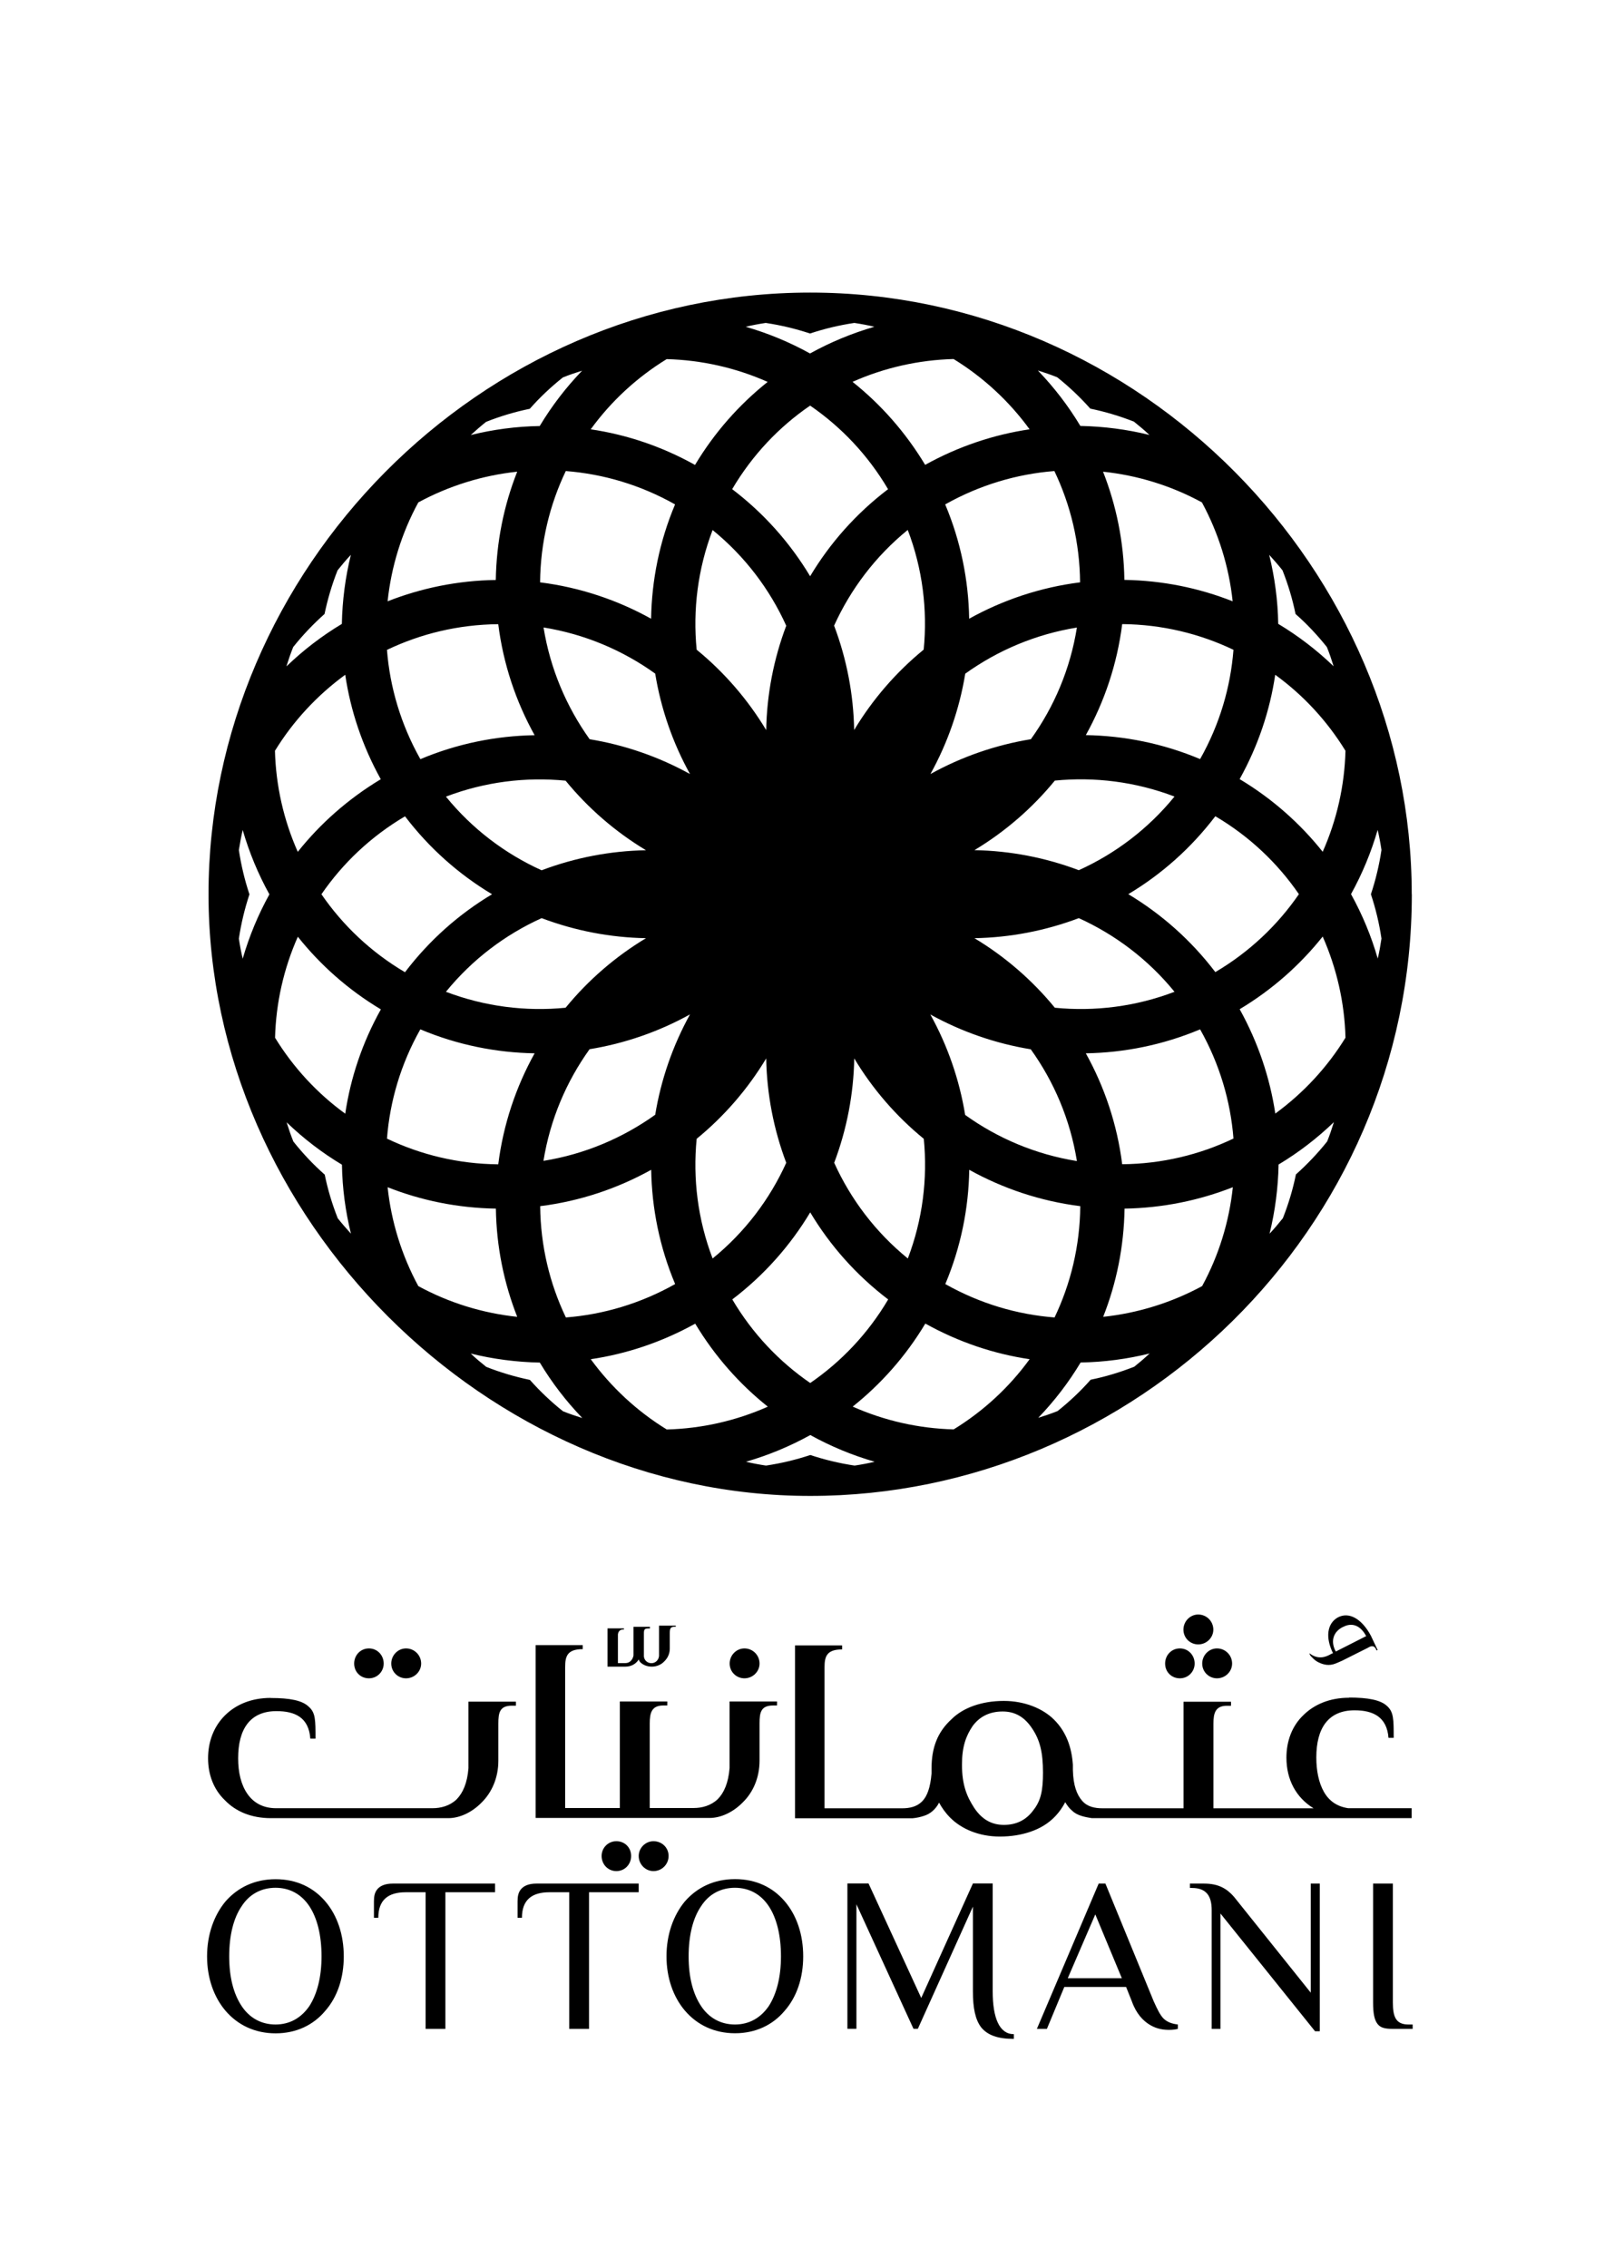
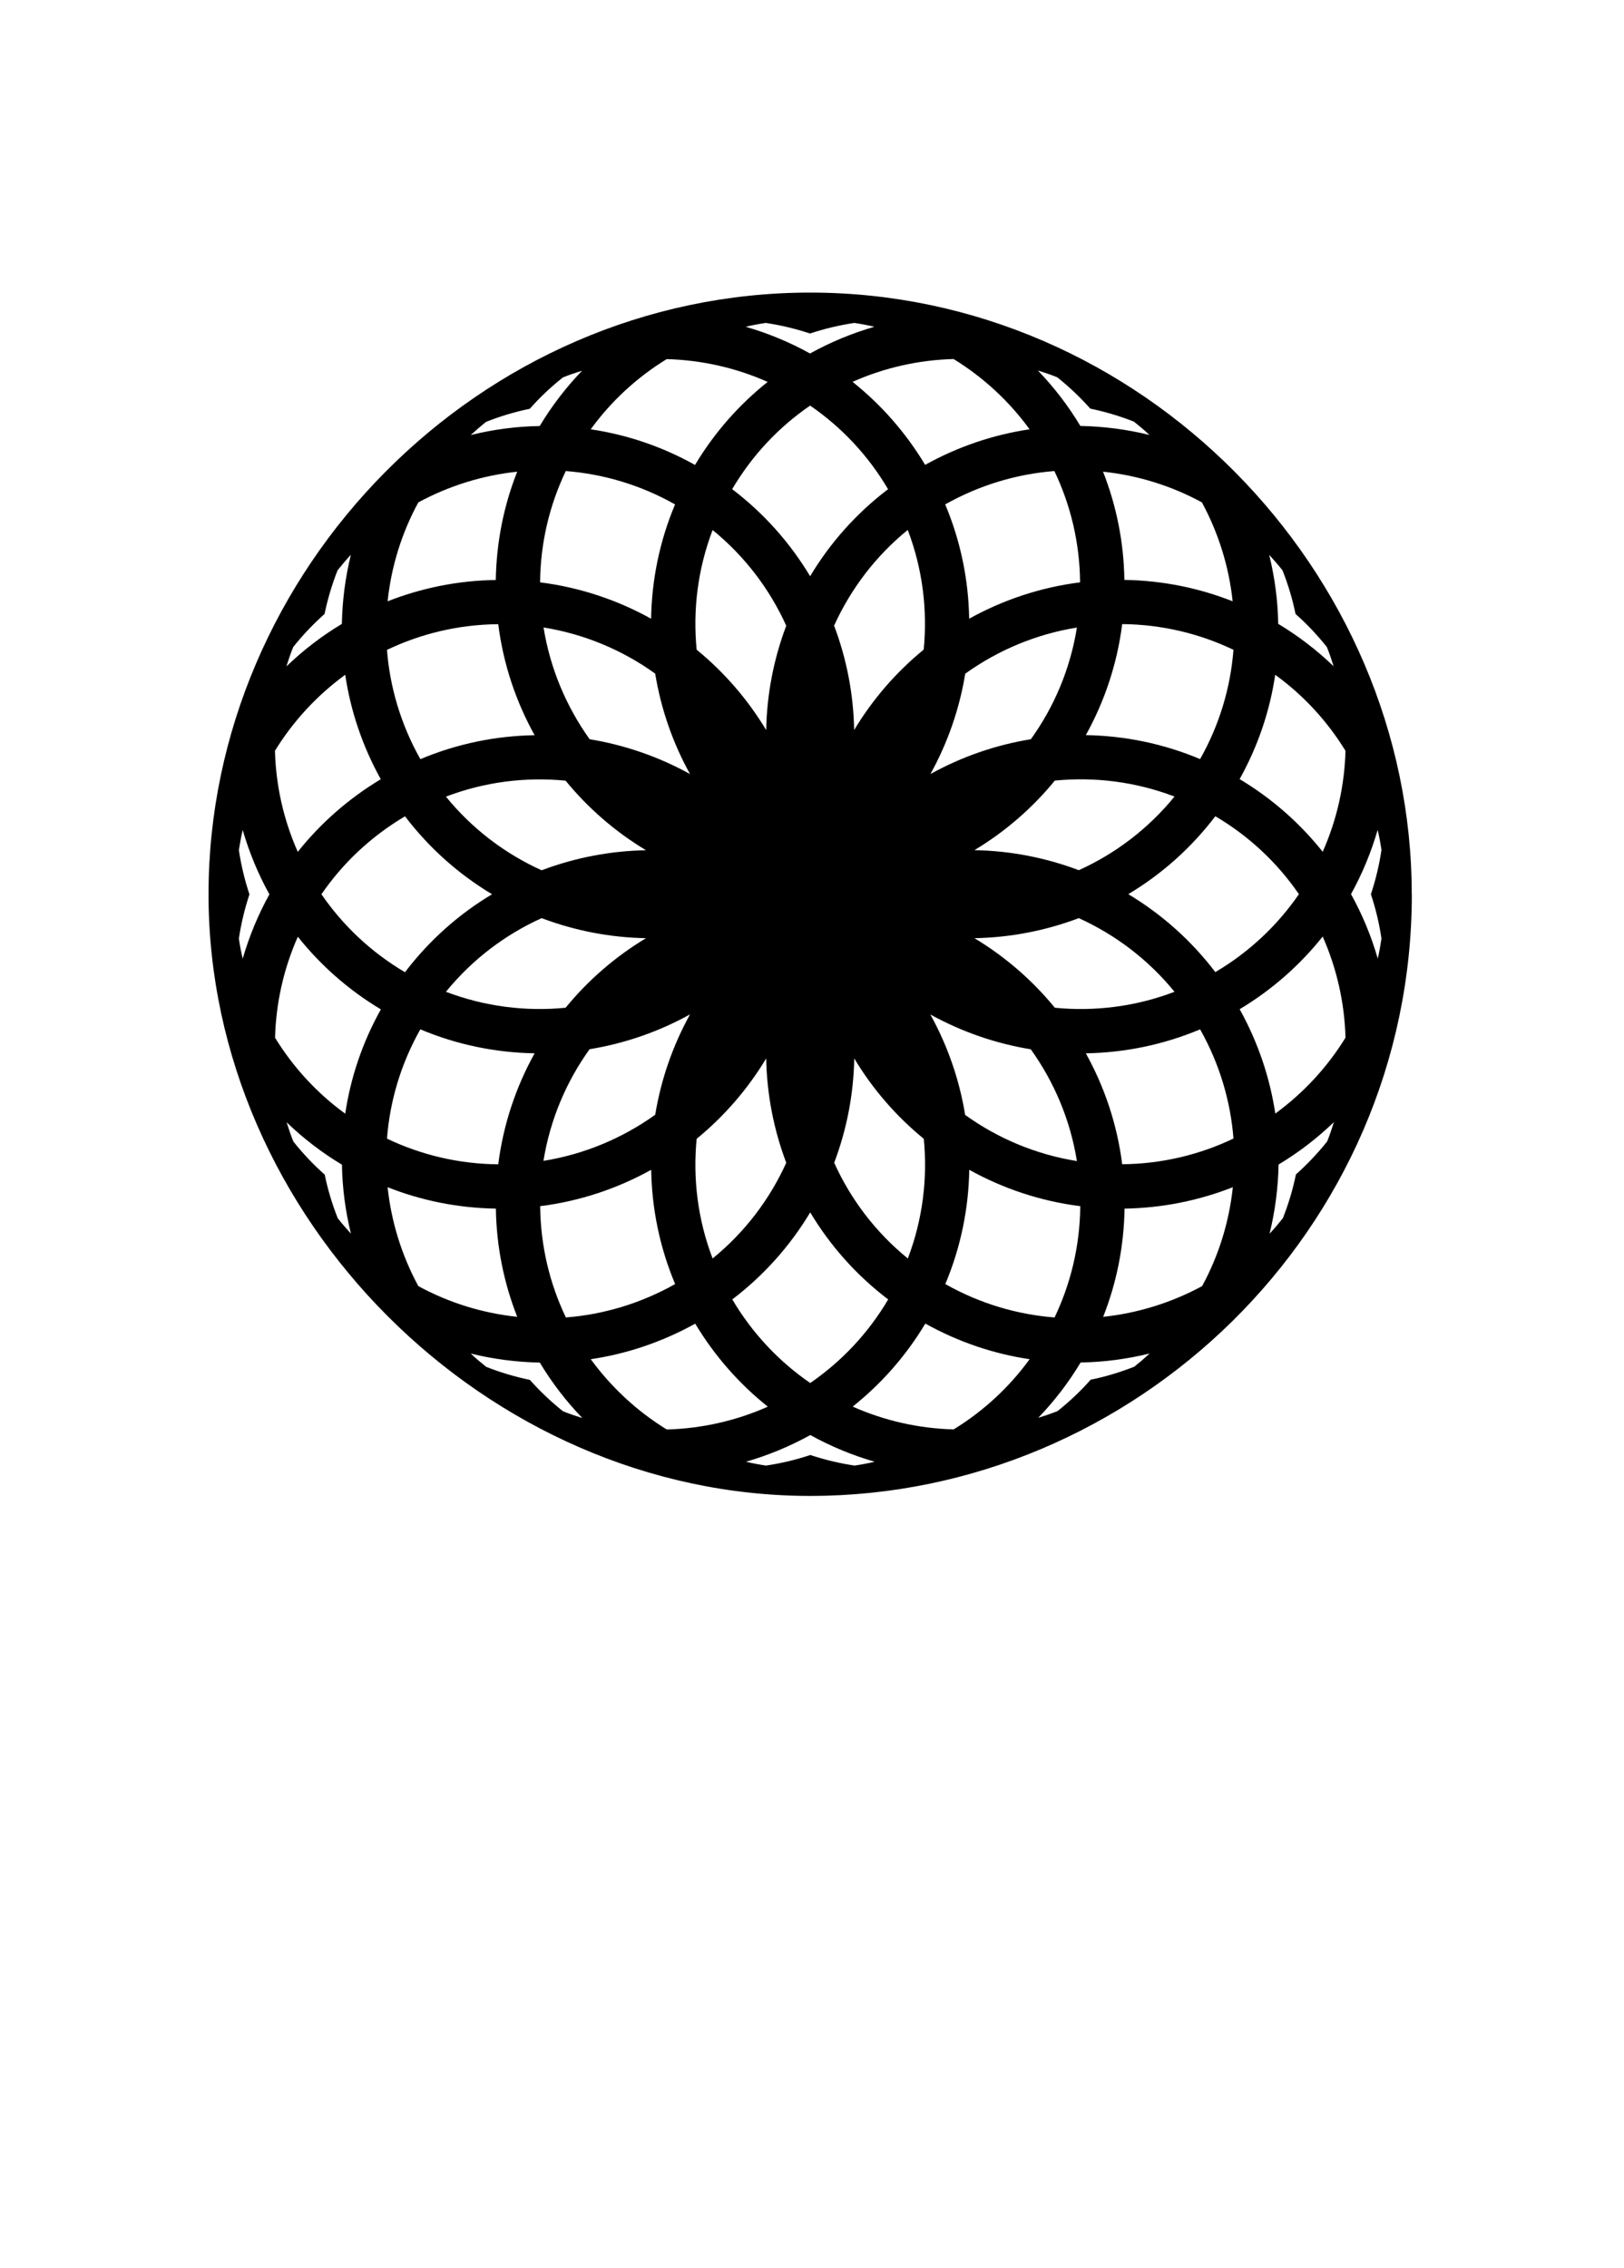
<svg xmlns="http://www.w3.org/2000/svg" viewBox="0 0 178.19 248.83" data-name="Layer 1" id="Layer_1">
  <defs>
    <style>
      .cls-1 {
        fill-rule: evenodd;
      }
    </style>
  </defs>
  <path d="m93.72,80.09c2.02-3.36,4.61-6.35,7.63-8.82.43-4.36-.12-8.86-1.75-13.13-3.55,2.89-6.27,6.51-8.08,10.5,1.38,3.65,2.13,7.53,2.2,11.45h0Zm61.19,18.02c0,36.88-30.5,66.01-66.01,66.01S22.88,133.63,22.88,98.11,52.59,32.1,88.89,32.1s66.01,30.5,66.01,66.01h0Zm-52.82-13.19c3.43-1.9,7.16-3.19,11.02-3.82,2.56-3.56,4.33-7.73,5.05-12.25-4.52.73-8.68,2.5-12.25,5.06-.63,3.85-1.92,7.58-3.82,11.01h0Zm17.05-4.27c4.22.07,8.48.92,12.54,2.63,2.15-3.81,3.34-7.89,3.66-11.99-3.7-1.77-7.84-2.78-12.21-2.82-.55,4.37-1.94,8.49-3.99,12.18h0Zm16.88,4.83c3.59,2.15,6.64,4.87,9.11,7.97,1.55-3.49,2.4-7.25,2.5-11.08-2-3.26-4.62-6.1-7.71-8.34-.58,3.92-1.87,7.8-3.91,11.46h0Zm12.22,12.62c1.24,2.24,2.23,4.62,2.93,7.07.17-.72.3-1.46.41-2.2-.25-1.67-.64-3.3-1.16-4.86.52-1.57.91-3.19,1.16-4.86-.11-.74-.25-1.48-.42-2.2-.71,2.45-1.69,4.82-2.93,7.06h0Zm-22.08,50.39c-2.48.61-5.02.95-7.59.99-1.32,2.2-2.88,4.23-4.65,6.07.71-.22,1.42-.46,2.12-.74,1.32-1.05,2.54-2.2,3.63-3.44,1.62-.33,3.22-.81,4.79-1.43.59-.47,1.16-.96,1.7-1.46h0Zm-13.18.63c-3.92-.58-7.79-1.87-11.45-3.91-2.15,3.59-4.87,6.64-7.97,9.11,3.49,1.55,7.25,2.4,11.08,2.5,3.26-2,6.1-4.62,8.34-7.71h0Zm-15.53-6.56c-3.51-2.67-6.38-5.92-8.55-9.55-2.17,3.62-5.04,6.88-8.55,9.55,2.22,3.76,5.16,6.84,8.55,9.17,3.38-2.32,6.33-5.4,8.55-9.16h0Zm-11.18-14.99c-1.38-3.65-2.13-7.53-2.2-11.45-2.02,3.36-4.61,6.35-7.63,8.82-.43,4.37.12,8.86,1.75,13.13,3.55-2.89,6.27-6.5,8.08-10.5h0Zm55.91,1.29c1.23-1.1,2.39-2.31,3.44-3.63.28-.7.52-1.41.74-2.12-1.84,1.77-3.87,3.33-6.07,4.65-.05,2.57-.38,5.11-.99,7.59.51-.54.99-1.11,1.46-1.7.62-1.57,1.1-3.17,1.43-4.79h0Zm5.45-15.03c-.1-3.82-.96-7.59-2.5-11.08-2.47,3.1-5.52,5.82-9.11,7.97,2.03,3.66,3.32,7.53,3.91,11.45,3.08-2.25,5.71-5.08,7.71-8.34h0Zm-5.11-15.73c-2.32-3.38-5.4-6.33-9.17-8.55-2.67,3.51-5.92,6.38-9.55,8.55,3.62,2.17,6.88,5.04,9.55,8.55,3.76-2.22,6.84-5.16,9.17-8.55h0Zm-13.65-10.71c-4.28-1.63-8.77-2.18-13.13-1.75-2.47,3.02-5.46,5.61-8.82,7.63,3.92.07,7.8.82,11.45,2.2,4-1.81,7.61-4.53,10.5-8.08h0Zm-37.34,40.18c1.81,4,4.53,7.61,8.08,10.5,1.63-4.28,2.18-8.77,1.75-13.13-3.02-2.47-5.61-5.45-7.63-8.82-.07,3.92-.82,7.8-2.2,11.45h0Zm12.2,13.31c3.81,2.15,7.89,3.34,11.98,3.66,1.77-3.7,2.78-7.84,2.82-12.21-4.37-.55-8.49-1.94-12.18-3.99-.07,4.22-.92,8.48-2.63,12.54h0Zm17.32,3.59c3.79-.4,7.49-1.55,10.85-3.37,1.83-3.36,2.97-7.06,3.37-10.85-3.69,1.45-7.69,2.28-11.88,2.35-.07,4.19-.89,8.19-2.35,11.88h0Zm-25.08,15.9c-2.45-.71-4.82-1.69-7.06-2.93-2.24,1.24-4.61,2.22-7.06,2.93.72.17,1.46.31,2.2.42,1.67-.25,3.3-.64,4.86-1.16,1.57.52,3.19.91,4.86,1.16.74-.11,1.48-.25,2.2-.42h0Zm-11.72-6.04c-3.1-2.47-5.81-5.52-7.97-9.11-3.66,2.03-7.54,3.32-11.46,3.9,2.25,3.08,5.08,5.71,8.34,7.71,3.82-.1,7.59-.95,11.08-2.5h0Zm-10.17-13.45c-1.71-4.06-2.56-8.32-2.63-12.54-3.69,2.05-7.8,3.44-12.18,3.99.04,4.37,1.05,8.51,2.82,12.21,4.09-.32,8.18-1.52,11.98-3.66h0Zm-2.19-18.57c.63-3.85,1.92-7.58,3.82-11.02-3.43,1.9-7.16,3.19-11.02,3.82-2.56,3.57-4.33,7.73-5.06,12.25,4.52-.73,8.68-2.5,12.25-5.05h0Zm63.45,2.6c-.32-4.09-1.52-8.18-3.66-11.98-4.06,1.71-8.32,2.56-12.54,2.63,2.05,3.69,3.44,7.8,3.99,12.17,4.37-.04,8.51-1.05,12.21-2.82h0Zm-6.47-16.1c-2.89-3.55-6.51-6.27-10.5-8.08-3.65,1.38-7.53,2.13-11.45,2.2,3.36,2.02,6.35,4.61,8.82,7.63,4.37.43,8.86-.12,13.13-1.75h0Zm-64.99,46.75c-1.77-1.84-3.33-3.87-4.65-6.07-2.56-.05-5.11-.38-7.58-.99.54.51,1.11.99,1.7,1.46,1.57.62,3.17,1.09,4.79,1.43,1.1,1.23,2.31,2.39,3.63,3.44.7.28,1.4.52,2.11.74h0Zm-7.13-11.09c-1.45-3.69-2.28-7.69-2.34-11.87-4.19-.07-8.19-.89-11.88-2.35.4,3.79,1.55,7.49,3.37,10.85,3.36,1.83,7.05,2.97,10.85,3.37h0Zm-2.08-16.73c.55-4.37,1.94-8.49,3.99-12.18-4.22-.07-8.48-.92-12.54-2.63-2.15,3.81-3.34,7.89-3.66,11.99,3.7,1.77,7.84,2.78,12.21,2.82h0Zm7.39-17.18c2.47-3.02,5.46-5.61,8.82-7.63-3.92-.07-7.8-.82-11.45-2.2-4,1.81-7.61,4.53-10.5,8.08,4.28,1.63,8.77,2.18,13.13,1.75h0Zm56.1,16.81c-.73-4.52-2.5-8.68-5.06-12.25-3.85-.63-7.58-1.92-11.02-3.82,1.9,3.43,3.19,7.16,3.82,11.02,3.56,2.56,7.73,4.33,12.25,5.06h0Zm-79.65,7.99c-.61-2.47-.95-5.02-.99-7.58-2.2-1.32-4.23-2.88-6.07-4.65.22.71.46,1.42.74,2.11,1.05,1.32,2.2,2.54,3.44,3.63.33,1.62.81,3.22,1.43,4.79.47.59.96,1.15,1.46,1.7h0Zm-.63-13.17c.58-3.92,1.87-7.8,3.91-11.45-3.59-2.15-6.64-4.87-9.11-7.97-1.55,3.49-2.4,7.26-2.5,11.08,2,3.26,4.62,6.1,7.71,8.34h0Zm6.56-15.53c2.67-3.51,5.92-6.38,9.55-8.55-3.62-2.17-6.88-5.04-9.55-8.55-3.76,2.22-6.84,5.16-9.17,8.55,2.32,3.38,5.4,6.33,9.16,8.55h0Zm14.99-11.18c3.65-1.38,7.53-2.13,11.45-2.2-3.36-2.02-6.35-4.61-8.82-7.63-4.36-.43-8.86.12-13.13,1.75,2.89,3.55,6.5,6.27,10.5,8.08h0Zm-32.8,9.7c.71-2.45,1.69-4.82,2.93-7.06-1.24-2.24-2.22-4.61-2.93-7.06-.17.72-.3,1.46-.42,2.2.25,1.67.64,3.3,1.16,4.86-.52,1.57-.91,3.19-1.16,4.86.11.74.25,1.48.42,2.2h0Zm6.04-11.72c2.47-3.1,5.52-5.81,9.11-7.97-2.03-3.66-3.32-7.54-3.9-11.46-3.08,2.25-5.71,5.08-7.71,8.34.1,3.82.95,7.59,2.5,11.08h0Zm13.45-10.17c4.06-1.71,8.32-2.56,12.54-2.63-2.05-3.69-3.44-7.8-3.99-12.18-4.37.04-8.51,1.05-12.21,2.82.32,4.09,1.52,8.18,3.66,11.98h0Zm18.57-2.19c3.85.63,7.58,1.92,11.02,3.82-1.9-3.43-3.19-7.16-3.82-11.02-3.57-2.56-7.73-4.33-12.25-5.06.73,4.52,2.5,8.68,5.05,12.25h0Zm-33.25-8c1.84-1.77,3.87-3.33,6.07-4.65.05-2.56.38-5.11.99-7.58-.51.54-.99,1.11-1.46,1.7-.62,1.57-1.09,3.17-1.43,4.79-1.23,1.1-2.39,2.31-3.44,3.63-.28.7-.52,1.4-.74,2.11h0Zm11.09-7.13c3.69-1.45,7.69-2.28,11.87-2.34.07-4.19.89-8.19,2.35-11.88-3.79.4-7.49,1.55-10.85,3.37-1.83,3.36-2.97,7.05-3.37,10.85h0Zm16.73-2.08c4.37.55,8.49,1.94,12.18,3.99.07-4.22.92-8.48,2.63-12.54-3.81-2.15-7.89-3.34-11.99-3.66-1.77,3.7-2.78,7.84-2.82,12.21h0Zm17.18,7.39c3.02,2.47,5.61,5.46,7.63,8.82.07-3.92.82-7.8,2.2-11.45-1.81-4-4.53-7.61-8.08-10.5-1.63,4.28-2.18,8.77-1.75,13.13h0Zm-24.8-23.55c2.47-.61,5.02-.95,7.58-.99,1.32-2.2,2.88-4.23,4.65-6.07-.71.22-1.42.46-2.11.74-1.32,1.05-2.54,2.2-3.63,3.44-1.62.33-3.22.81-4.79,1.43-.59.47-1.15.96-1.7,1.46h0Zm13.17-.63c3.92.58,7.8,1.87,11.45,3.91,2.15-3.59,4.87-6.64,7.97-9.11-3.49-1.55-7.26-2.4-11.08-2.5-3.26,2-6.1,4.62-8.34,7.71h0Zm15.53,6.56c2.22-3.76,5.16-6.84,8.55-9.16,3.38,2.32,6.33,5.4,8.55,9.17-3.51,2.67-6.38,5.92-8.55,9.55-2.17-3.62-5.04-6.88-8.55-9.55h0Zm26,14.22c3.69-2.05,7.8-3.44,12.17-3.99-.04-4.37-1.05-8.51-2.82-12.21-4.09.32-8.18,1.52-11.98,3.66,1.71,4.06,2.56,8.32,2.63,12.54h0Zm-24.52-32.03c2.45.71,4.82,1.69,7.06,2.93,2.24-1.24,4.61-2.22,7.06-2.93-.72-.17-1.46-.31-2.2-.42-1.67.25-3.3.64-4.86,1.16-1.57-.52-3.19-.91-4.86-1.16-.74.11-1.48.25-2.2.42h0Zm11.72,6.04c3.1,2.47,5.81,5.52,7.97,9.11,3.66-2.03,7.54-3.32,11.46-3.9-2.24-3.08-5.08-5.71-8.34-7.71-3.82.1-7.59.95-11.08,2.5h0Zm29.83,21.73c4.19.07,8.19.89,11.88,2.35-.4-3.79-1.55-7.48-3.37-10.85-3.36-1.83-7.05-2.97-10.85-3.37,1.45,3.69,2.28,7.69,2.34,11.87h0Zm-9.48-22.96c1.77,1.84,3.33,3.87,4.65,6.07,2.56.05,5.11.38,7.58.99-.54-.51-1.11-.99-1.7-1.46-1.57-.62-3.17-1.09-4.79-1.43-1.1-1.23-2.31-2.39-3.63-3.44-.7-.28-1.4-.52-2.11-.74h0Zm26.37,27.79c2.2,1.32,4.23,2.88,6.07,4.65-.22-.71-.46-1.42-.74-2.11-1.05-1.32-2.2-2.54-3.44-3.63-.33-1.62-.81-3.22-1.43-4.79-.47-.59-.96-1.15-1.46-1.7.61,2.48.95,5.02.99,7.58Z" class="cls-1" />
-   <path d="m40.48,180.85c-.92,0-1.62.74-1.62,1.66s.7,1.62,1.62,1.62,1.62-.74,1.62-1.62c0-.92-.7-1.66-1.62-1.66h0Zm106.31-3.4c-1.17.66-1.39,2.18-.53,3.92l-.21.09c-.52.31-1.35.65-2.27,0-.04-.04-.1-.09-.1-.04s.06.13.1.22c.18.18.48.56.96.77.48.22,1.09.39,1.82.09l.22-.09.48-.21,2.85-1.43c.39-.26.7-.22.88.18l.04.12.13-.04-.74-1.57c-1.01-1.88-2.41-2.66-3.63-2.01h0Zm.57,1.05c1.05-.57,1.97-.09,2.54,1l-3.33,1.69-.09-.17c-.47-1.01-.18-2.01.88-2.53h0Zm.66,7.74c2.06,0,3.46.26,4.16.92.74.66.74,1.45.74,3.5h-.57c-.18-2.28-1.66-3.02-3.72-3.02-2.93,0-4.2,2.01-4.2,5.17,0,1.45.26,2.76.83,3.77.57,1.01,1.45,1.62,2.67,1.8h6.96v1.09h-35.08c-.88-.13-1.66-.31-2.19-.83-.31-.26-.53-.57-.74-.92-.74,1.4-1.88,2.58-3.81,3.24-1.01.35-2.15.53-3.37.53-2.28,0-4.2-.83-5.43-2.06-.53-.53-.92-1.09-1.23-1.66-.39.74-.96,1.23-1.66,1.45-.39.13-.79.22-1.23.26h-12.92v-18.96h5.17v.44c-1.71,0-1.93.79-1.93,1.97v15.46h8.5c.88,0,1.62-.18,2.19-.74s.92-1.53,1.05-3.07v-.53c0-2.32.66-4.03,2.19-5.43,1.27-1.27,3.33-2.01,5.74-2.01,2.28,0,4.29.83,5.52,2.06,1.36,1.36,1.93,3.07,2.06,4.95v.57c.04,1.71.44,2.71,1.01,3.37.57.66,1.36.83,2.28.83h8.85v-11.69h5.21v.44h-.44c-1.27,0-1.49.79-1.49,1.97v9.28h10.99c-1.93-1.18-2.98-3.15-2.98-5.56,0-1.8.61-3.46,1.84-4.64,1.18-1.18,2.89-1.93,5.04-1.93h0Zm-16.55-9.11c-.88,0-1.62.74-1.62,1.66s.74,1.62,1.62,1.62c.92,0,1.66-.74,1.66-1.62,0-.92-.74-1.66-1.66-1.66h0Zm-2.01,3.72c-.92,0-1.62.74-1.62,1.66s.7,1.62,1.62,1.62,1.62-.74,1.62-1.62c0-.92-.7-1.66-1.62-1.66h0Zm4.07,0c-.88,0-1.62.74-1.62,1.66s.74,1.62,1.62,1.62c.92,0,1.66-.74,1.66-1.62,0-.92-.74-1.66-1.66-1.66h0Zm-23.52,6.92c-1.4,0-2.5.53-3.28,1.58-.74,1.09-1.18,2.28-1.18,4.25,0,2.23.53,3.5,1.36,4.77.83,1.23,1.88,1.84,3.24,1.84s2.45-.53,3.24-1.62c.83-1.05,1.05-2.19,1.05-4.12,0-2.23-.35-3.59-1.18-4.82-.83-1.27-1.88-1.88-3.24-1.88h0Zm-28.33-6.92c-.88,0-1.62.74-1.62,1.66s.74,1.62,1.62,1.62c.92,0,1.66-.74,1.66-1.62,0-.92-.74-1.66-1.66-1.66h0Zm3.59,6.26h-.44c-1.36,0-1.49.79-1.49,1.97v4.07c0,1.93-.74,3.5-1.8,4.55-1.05,1.09-2.41,1.75-3.68,1.75h-19.09v-18.96h5.17v.44c-1.71,0-1.93.79-1.93,1.97v15.46h6v-11.69h5.21v.44h-.44c-1.27,0-1.49.79-1.49,1.97v9.28h4.82c.92,0,1.88-.26,2.63-.96.7-.7,1.18-1.8,1.31-3.42v-7.31h5.21v.44h0Zm-11.12-8.63v-.13h-1.84v3.33c-.04.44-.39.79-.83.79s-.79-.31-.83-.74v-2.54c0-.44.09-.53.53-.53h.13v-.18h-1.8v3.15c-.09.44-.39.83-.88.83h-.83v-3.15c.04-.35.26-.53.53-.53h.13v-.13h-1.8v4.2h1.97c.57,0,1.14-.26,1.45-.79.09.31.35.48.61.61.26.13.57.18.83.18.53,0,1.05-.22,1.4-.61.35-.35.57-.83.57-1.36v-1.71c0-.44.04-.7.53-.7h.13Zm-6.52,23.52c-.92,0-1.62.74-1.62,1.62,0,.92.7,1.66,1.62,1.66s1.62-.74,1.62-1.66-.7-1.62-1.62-1.62h0Zm4.07,0c-.88,0-1.62.74-1.62,1.62,0,.92.74,1.66,1.62,1.66.92,0,1.66-.74,1.66-1.66s-.74-1.62-1.66-1.62h0Zm-27.15-21.15c-.88,0-1.62.74-1.62,1.66s.74,1.62,1.62,1.62c.92,0,1.66-.74,1.66-1.62,0-.92-.74-1.66-1.66-1.66h0Zm-14.84,5.43c-2.15,0-3.85.74-5.04,1.93-1.23,1.23-1.84,2.89-1.84,4.69s.61,3.42,1.84,4.6c1.18,1.23,2.89,1.97,5.04,1.97h19.49c1.27,0,2.63-.66,3.68-1.75,1.05-1.05,1.8-2.63,1.8-4.55v-4.07c0-1.18.13-1.97,1.49-1.97h.44v-.44h-5.21v7.31c-.13,1.62-.61,2.71-1.31,3.42-.74.7-1.71.96-2.63.96h-17.17c-1.4,0-2.45-.57-3.15-1.58-.7-1.01-1.01-2.36-1.01-3.9,0-3.15,1.27-5.17,4.2-5.17,2.06,0,3.55.7,3.72,3.02h.57c0-2.06,0-2.85-.74-3.5-.7-.7-2.1-.96-4.16-.96Z" class="cls-1" />
-   <path d="m22.72,214.64c0-2.36.74-4.49,2.03-6.04,1.33-1.51,3.17-2.43,5.49-2.43s4.16.92,5.45,2.43c1.33,1.55,2.03,3.68,2.03,6.04s-.7,4.46-2.03,5.97c-1.29,1.55-3.17,2.47-5.45,2.47s-4.16-.92-5.49-2.47c-1.29-1.51-2.03-3.61-2.03-5.97h0Zm127.94-7.99h2.17v13.03c0,1.47.26,2.43,1.69,2.43h.48v.48h-2.17c-.85,0-1.36-.11-1.69-.55-.33-.44-.48-1.1-.48-2.36v-13.03h0Zm-16.75,15.94h-.96v-13.03c0-1.47-.52-2.43-2.17-2.43h-.22v-.48h1.55c1.58,0,2.5.55,3.28,1.44l8.43,10.53v-11.97h.99v16.2h-.52l-10.38-12.92v12.67h0Zm-4.67,0c-.26.07-.59.11-.96.11-.55,0-1.29-.07-2.06-.52-.77-.44-1.55-1.25-2.03-2.61l-.63-1.58h-6.78l-1.91,4.6h-1.1l6.78-15.94h.74l5.3,12.92c.4.88.7,1.51,1.1,1.91.41.37.88.55,1.55.63v.48h0Zm-6.15-5.56l-2.91-7-3.02,7h5.93Zm-11.85,6.66c-1.77,0-2.87-.41-3.57-1.25-.66-.85-.92-2.14-.92-3.98v-9.28l-6.04,13.4h-.48l-6.26-13.66v13.66h-.99v-15.94h2.32l5.78,12.56,5.67-12.56h2.17v11.82c0,2.95.74,4.71,2.32,4.71v.52h0Zm-38.11-9.06c0-2.36.74-4.49,2.03-6.04,1.33-1.51,3.17-2.43,5.49-2.43s4.16.92,5.45,2.43c1.33,1.55,2.03,3.68,2.03,6.04s-.7,4.46-2.03,5.97c-1.29,1.55-3.17,2.47-5.45,2.47s-4.16-.92-5.49-2.47c-1.29-1.51-2.03-3.61-2.03-5.97h0Zm12.56,0c0-2.32-.48-4.2-1.33-5.49-.88-1.33-2.17-2.03-3.72-2.03s-2.87.7-3.72,2.03c-.88,1.29-1.36,3.17-1.36,5.49s.48,4.12,1.36,5.45c.85,1.29,2.14,2.03,3.72,2.03s2.84-.74,3.72-2.03c.85-1.33,1.33-3.17,1.33-5.45h0Zm-15.61-7.99v.96h-5.45v14.99h-2.17v-14.99h-2.17c-1.95,0-3.02.85-3.02,2.8h-.48v-1.8c0-.52.07-.99.4-1.36.29-.33.81-.59,1.66-.59h11.23Zm-15.76,0v.96h-5.45v14.99h-2.17v-14.99h-2.17c-1.95,0-3.02.85-3.02,2.8h-.48v-1.8c0-.52.07-.99.4-1.36.29-.33.81-.59,1.66-.59h11.23Zm-19.04,7.99c0-2.32-.48-4.2-1.33-5.49-.88-1.33-2.17-2.03-3.72-2.03s-2.87.7-3.72,2.03c-.88,1.29-1.36,3.17-1.36,5.49s.48,4.12,1.36,5.45c.85,1.29,2.14,2.03,3.72,2.03s2.84-.74,3.72-2.03c.85-1.33,1.33-3.17,1.33-5.45Z" class="cls-1" />
</svg>